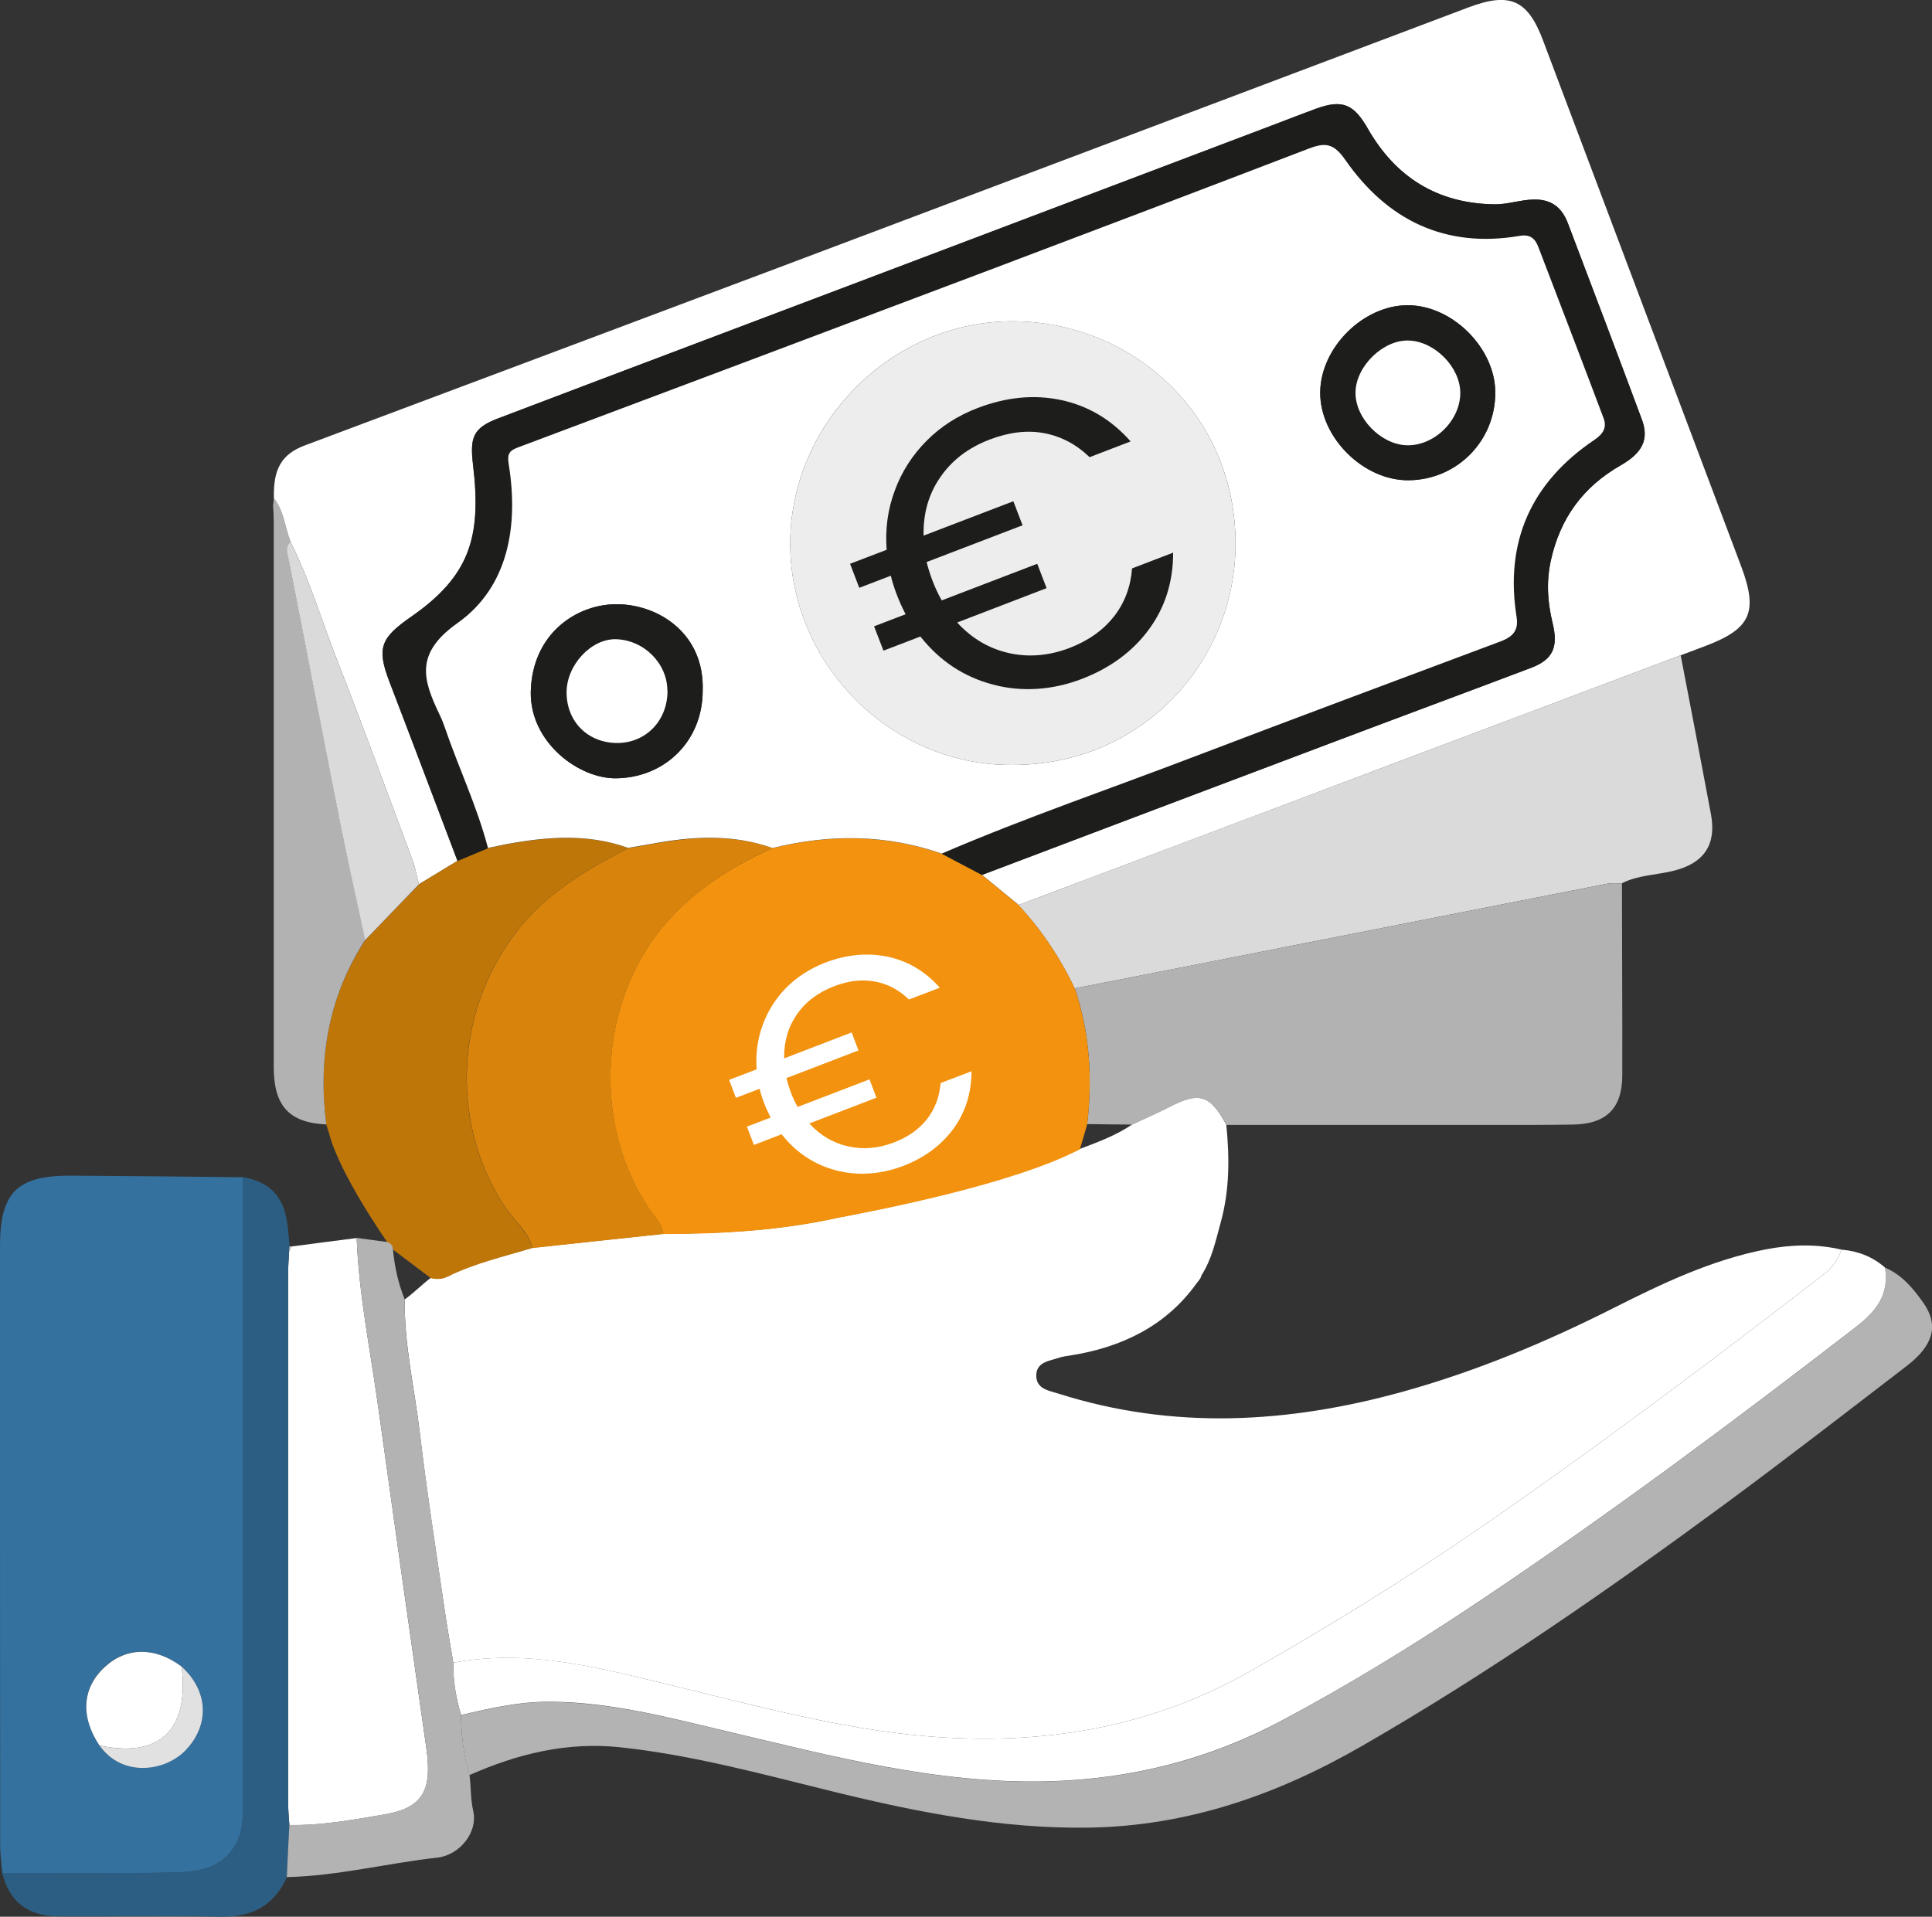
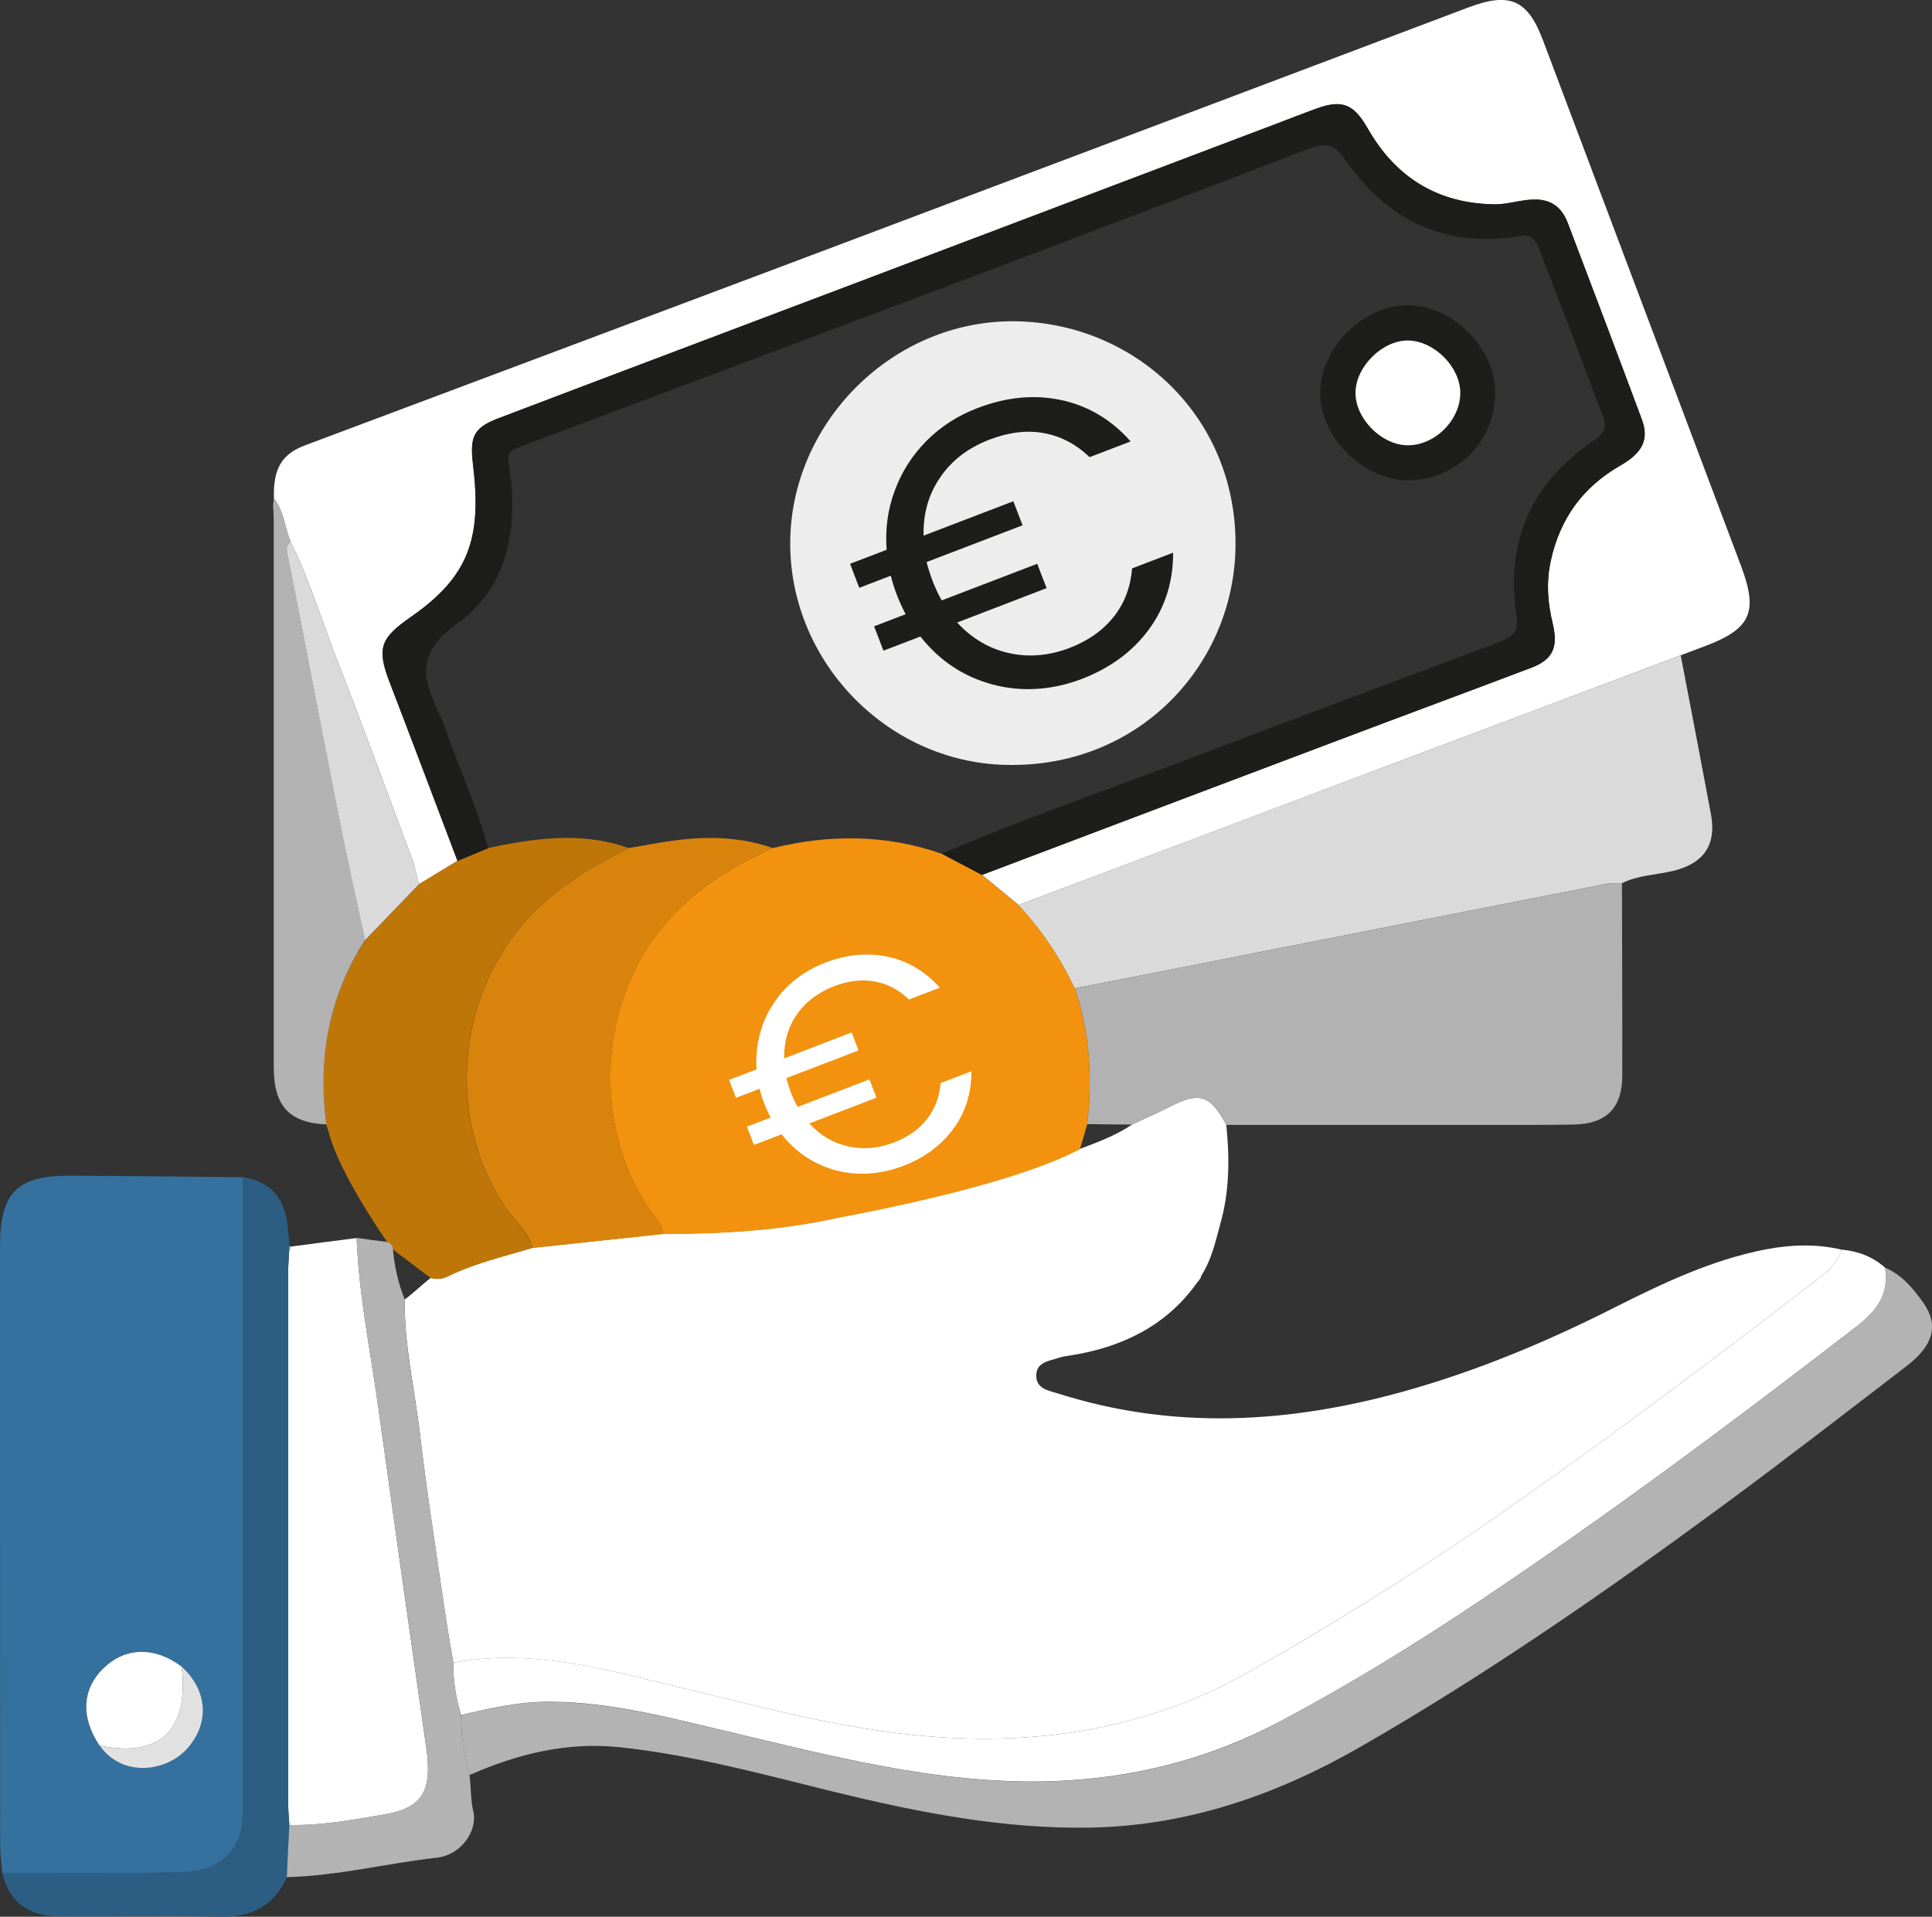
<svg xmlns="http://www.w3.org/2000/svg" id="Ebene_2" viewBox="0 0 121.39 120.45">
  <rect x="0" y="0" width="121.39" height="120.45" fill="#333333" stroke="none" />
  <defs>
    <style>
      .cls-1 {
        fill: #34719e;
      }

      .cls-2 {
        fill: #dadada;
      }

      .cls-3 {
        fill: #1d1d1b;
      }

      .cls-4 {
        fill: #bf7609;
      }

      .cls-5 {
        fill: #fff;
      }

      .cls-6 {
        fill: #b3b3b3;
      }

      .cls-7 {
        fill: #2c5e83;
      }

      .cls-8 {
        fill: #f2920e;
      }

      .cls-9 {
        fill: #d8840c;
      }

      .cls-10 {
        fill: #ededed;
      }

      .cls-11 {
        fill: #b2b2b2;
      }

      .cls-12 {
        fill: #e2e1e2;
      }
    </style>
  </defs>
  <g id="Ebene_1-2" data-name="Ebene_1">
    <g>
      <g>
        <path class="cls-5" d="M75.48,80.19c-.06.2-.2.32-.3.46-1.92,2.68-4.7,4.02-7.93,4.53-.23.04-.46.06-.67.13-.63.22-1.49.26-1.47,1.17.02.81.8.91,1.4,1.1,7.22,2.29,14.42,1.87,21.62-.12,4.61-1.28,8.99-3.11,13.25-5.26,3.07-1.55,6.17-3.03,9.58-3.69,1.58-.3,3.17-.35,4.75.02-.23.61-.58,1.14-1.1,1.54-7.08,5.46-14.21,10.84-21.57,15.91-4.7,3.24-9.56,6.24-14.52,9.06-6.35,3.61-13.24,4.67-20.38,4.06-5.35-.46-10.56-1.89-15.78-3.15-4.56-1.1-9.11-2.36-13.88-1.46-.19-1.16-.4-2.33-.57-3.5-.53-3.64-1.1-7.28-1.53-10.93-.33-2.8-.99-5.56-.95-8.4.58-.42,1.1-.95,1.64-1.36.36.09.72.08,1.05-.09,1.7-.85,3.54-1.26,5.33-1.8,2.74-.29,5.48-.58,8.22-.88,3.71,0,7.4-.21,11.04-1.03.54-.09,1.13-.22,1.6-.32,4.76-.95,9.17-2.16,13.54-3.98,1.14-.43,2.28-.85,3.29-1.54.78-.37,1.57-.71,2.33-1.1,1.89-.97,2.56-.77,3.58,1.12.21,2.09.21,4.15-.37,6.21-.32,1.14-.52,2.21-1.21,3.29Z" />
        <path class="cls-5" d="M17.21,31.31c-.05-1.86.49-2.78,1.97-3.33,9.89-3.71,19.79-7.42,29.68-11.14C63.34,11.39,77.81,5.92,92.28.46c2.58-.97,3.71-.48,4.67,2.08,4.15,11.01,8.29,22.01,12.44,33.02,1.09,2.9.63,3.95-2.25,5.04-.51.19-1.03.39-1.54.58-5.85,2.2-11.69,4.41-17.54,6.61-8.02,3.03-16.04,6.06-24.06,9.08-.77-.63-1.54-1.26-2.3-1.89,7.26-2.75,14.53-5.5,21.79-8.24,4.23-1.6,8.47-3.17,12.7-4.77,1.37-.52,1.73-1.28,1.36-2.8-.31-1.3-.41-2.58-.12-3.92.58-2.67,2.02-4.64,4.38-6,1.42-.81,1.8-1.67,1.34-2.9-1.53-4.11-3.08-8.21-4.64-12.31-.37-.98-1.03-1.54-2.19-1.5-.83.03-1.62.32-2.44.3-3.56-.06-6.19-1.69-7.94-4.75-.88-1.54-1.59-1.87-3.25-1.26-.86.31-1.71.65-2.56.97-8.76,3.32-17.52,6.63-26.27,9.95-7.52,2.85-15.04,5.68-22.56,8.54-1.62.61-1.78,1.23-1.58,2.95.55,4.58-.26,6.99-3.88,9.51-1.89,1.32-2.2,1.93-1.38,4.08,1.44,3.75,2.85,7.51,4.28,11.27-.81.49-1.61.98-2.42,1.47-.13-.49-.21-.99-.38-1.46-1.55-4.15-3.07-8.32-4.69-12.45-1-2.54-1.77-5.17-3-7.62-.36-.91-.41-1.93-1.05-2.73Z" />
        <path class="cls-1" d="M.14,117.7c-.05-.59-.13-1.18-.13-1.77C0,103.39,0,90.85,0,78.32c0-3.37,1.06-4.45,4.42-4.44,3.61.02,7.22.06,10.83.1,0,13.19,0,26.38,0,39.58,0,.63.02,1.26-.23,1.89-.77,1.94-2.44,2.2-4.16,2.23-3.57.06-7.15.02-10.72.03ZM6.25,109.69c1.44,2.01,4.1,1.62,5.38.31,1.55-1.58,1.47-3.73-.23-5.28-1.67-1.24-3.47-1.23-4.83.03-1.42,1.31-1.53,3.11-.33,4.93Z" />
        <path class="cls-2" d="M64,56.87c8.02-3.03,16.04-6.06,24.06-9.08,5.85-2.21,11.69-4.41,17.54-6.61.64,3.33,1.28,6.65,1.9,9.98.36,1.91-.43,3.07-2.3,3.55-1.1.28-2.27.27-3.3.8-.32,0-.65-.03-.96.03-6.77,1.33-13.54,2.67-20.32,4-4.37.86-8.73,1.72-13.1,2.57-.91-1.92-2.08-3.67-3.53-5.23Z" />
        <path class="cls-11" d="M67.53,62.11c4.37-.86,8.73-1.71,13.1-2.57,6.77-1.33,13.54-2.67,20.32-4,.31-.06.64-.02.96-.03,0,4.02.03,8.03.02,12.05,0,2.1-1.01,3.08-3.11,3.11-.78.01-1.55.02-2.33.02-6.47,0-12.95,0-19.43,0-1.02-1.89-1.69-2.09-3.58-1.12-.77.39-1.55.74-2.33,1.1-.95,0-1.89-.02-2.84-.03.34-2.9.16-5.75-.78-8.54Z" />
        <path class="cls-6" d="M118.44,79.66c1.06.45,1.77,1.31,2.4,2.2,1,1.42.64,2.69-1.04,3.98-3.74,2.87-7.47,5.76-11.26,8.56-7.41,5.46-14.96,10.71-22.95,15.31-5.33,3.08-10.97,5.04-17.14,5.14-5.42.09-10.72-.95-15.97-2.23-4.48-1.1-8.93-2.33-13.53-2.82-3.3-.35-6.44.41-9.45,1.75-.38-1.22-.52-2.48-.53-3.76,1.86-.45,3.72-.86,5.66-.84,3.73.04,7.31.97,10.89,1.82,6.7,1.59,13.35,3.36,20.34,3.18,5.22-.14,10.12-1.37,14.7-3.83,4.31-2.31,8.48-4.87,12.54-7.59,8.04-5.39,15.79-11.18,23.46-17.09,1.33-1.02,2.15-2.07,1.88-3.77Z" />
        <path class="cls-5" d="M118.44,79.66c.27,1.71-.55,2.75-1.88,3.77-7.66,5.91-15.42,11.7-23.46,17.09-4.06,2.72-8.23,5.29-12.54,7.59-4.58,2.45-9.47,3.69-14.7,3.83-6.99.18-13.64-1.59-20.34-3.18-3.59-.85-7.16-1.79-10.89-1.82-1.94-.02-3.8.39-5.66.84-.32-1.07-.51-2.17-.49-3.29,4.77-.91,9.32.36,13.88,1.46,5.22,1.26,10.42,2.69,15.78,3.15,7.14.61,14.03-.45,20.38-4.06,4.97-2.82,9.82-5.82,14.52-9.06,7.36-5.07,14.49-10.45,21.57-15.91.52-.4.87-.93,1.1-1.54,1.03.09,1.95.44,2.73,1.13Z" />
        <path class="cls-5" d="M18.33,78.33c1.36-.18,2.72-.36,4.08-.53.14,3.59.87,7.11,1.36,10.66.99,7.14,2,14.28,3.02,21.42.38,2.66-.24,3.74-2.66,4.15-1.96.33-3.94.7-5.95.66-.03-.5-.08-1-.08-1.5,0-11.03,0-22.06,0-33.09,0-.5.05-1,.07-1.5.05-.09.11-.17.16-.26Z" />
        <path class="cls-4" d="M26.32,55.57c.81-.49,1.61-.98,2.42-1.47.64-.27,1.28-.54,1.92-.8.35-.07.7-.16,1.06-.22,2.6-.49,5.2-.71,7.77.21-2.51,1.3-4.91,2.66-6.78,4.93-4.06,4.93-4.55,12.13-1.07,17.51.59.91,1.5,1.61,1.81,2.7-1.8.54-3.64.96-5.33,1.8-.33.16-.69.18-1.05.09-.79-.6-1.58-1.19-2.37-1.79v.05c.01-.27-.15-.39-.36-.51,0,0-2.98-4.24-3.65-6.8-.06-.2-.13-.4-.19-.6-.53-4.15.14-8.04,2.45-11.59,1.12-1.17,2.25-2.33,3.37-3.5Z" />
        <path class="cls-7" d="M18.17,78.59c-.03.5-.07,1-.07,1.5,0,11.03,0,22.06,0,33.09,0,.5.05,1,.08,1.5-.05,1.1-.1,2.19-.16,3.29-.8,1.81-2.21,2.51-4.16,2.48-3.39-.07-6.78,0-10.17-.02-1.95-.01-3.12-.94-3.55-2.73,3.57,0,7.15.03,10.72-.03,1.72-.03,3.4-.29,4.16-2.23.25-.63.23-1.25.23-1.89,0-13.19,0-26.38,0-39.58,1.65.28,2.55,1.18,2.79,2.85.07.5.11,1,.16,1.5,0,.09-.02.18-.03.27Z" />
        <path class="cls-11" d="M20.5,70.66c-2.32-.1-3.3-1.16-3.3-3.59,0-11.44,0-22.89,0-34.33,0-.32-.02-.64-.04-.96.02-.16.03-.32.05-.48.63.8.69,1.83,1.05,2.73-.38.35-.19.73-.11,1.14,1.07,5.44,2.11,10.89,3.19,16.33.5,2.53,1.07,5.04,1.61,7.56-2.3,3.55-2.98,7.44-2.45,11.59Z" />
        <path class="cls-6" d="M18.02,117.97c.05-1.1.1-2.19.16-3.29,2.01.04,3.99-.32,5.95-.66,2.42-.41,3.03-1.49,2.66-4.15-1.01-7.14-2.03-14.27-3.02-21.42-.49-3.55-1.23-7.06-1.36-10.66.64.09,1.29.18,1.93.26,0,0,.04.02.04.02.19.11.26.16.31.38,0,0,0,.06,0,.06.1,1.08.33,2.14.74,3.15-.05,2.84.61,5.6.95,8.4.44,3.65,1.01,7.29,1.53,10.93.17,1.17.38,2.33.57,3.5-.01,1.12.17,2.22.49,3.29.01,1.28.16,2.53.53,3.76.1.76.06,1.53.24,2.3.28,1.26-.81,2.74-2.29,2.9-3.15.35-6.24,1.15-9.43,1.22Z" />
        <path class="cls-12" d="M18.17,78.59c0-.09.02-.18.03-.27,0,0,.13.01.13.01-.05.09-.11.17-.16.26Z" />
        <path class="cls-8" d="M67.53,62.11c.94,2.78,1.12,5.64.78,8.54-.15.52-.3,1.05-.46,1.57-4.28,2.25-13.13,3.92-15.14,4.3-3.64.81-7.33,1.03-11.04,1.03-.08-.68-.58-1.12-.93-1.65-3.23-4.84-3.17-11.7.07-16.54,1.93-2.88,4.66-4.68,7.73-6.06,3.57-.88,7.12-.87,10.63.35.84.44,1.68.89,2.52,1.33.77.63,1.54,1.26,2.3,1.89,1.44,1.56,2.62,3.31,3.53,5.23Z" />
        <path class="cls-9" d="M48.55,53.3c-3.08,1.38-5.8,3.18-7.73,6.06-3.24,4.84-3.3,11.7-.07,16.54.35.52.84.97.93,1.65-2.74.29-5.48.58-8.22.88-.3-1.1-1.22-1.79-1.81-2.7-3.48-5.38-2.99-12.58,1.07-17.51,1.87-2.27,4.27-3.63,6.78-4.93.49-.08.97-.16,1.46-.25,2.56-.47,5.1-.63,7.61.26Z" />
        <path class="cls-3" d="M61.7,54.98c-.84-.44-1.68-.89-2.52-1.33,5.25-2.26,10.66-4.1,15.99-6.14,6.36-2.43,12.74-4.8,19.11-7.19.72-.27,1.16-.65,1.02-1.52-.76-4.77.92-8.49,4.9-11.16.56-.38.77-.78.56-1.36-1.35-3.59-2.72-7.17-4.1-10.76-.2-.51-.5-.8-1.15-.69-4.7.81-8.35-.99-10.98-4.78-.76-1.09-1.32-1.07-2.32-.69-6.65,2.55-13.32,5.08-19.98,7.6-9.87,3.73-19.75,7.44-29.63,11.15-.53.2-.74.34-.63,1.05.63,3.87,0,7.73-3.22,10.01-2.71,1.92-2.16,3.58-1.11,5.77.12.25.22.5.31.76.87,2.55,2.03,4.98,2.72,7.6-.64.27-1.28.54-1.92.8-1.42-3.76-2.84-7.52-4.28-11.27-.83-2.15-.52-2.76,1.38-4.08,3.62-2.53,4.43-4.94,3.88-9.51-.21-1.72-.04-2.34,1.58-2.95,7.51-2.86,15.04-5.69,22.56-8.54,8.76-3.31,17.52-6.63,26.27-9.95.85-.32,1.71-.66,2.56-.97,1.66-.6,2.37-.28,3.25,1.26,1.75,3.06,4.38,4.7,7.94,4.75.82.01,1.61-.28,2.44-.3,1.17-.04,1.82.52,2.19,1.5,1.56,4.1,3.11,8.2,4.64,12.31.46,1.23.08,2.09-1.34,2.9-2.36,1.35-3.8,3.33-4.38,6-.29,1.34-.2,2.62.12,3.92.36,1.51.01,2.28-1.36,2.8-4.23,1.6-8.47,3.17-12.7,4.77-7.27,2.74-14.53,5.49-21.79,8.24Z" />
        <path class="cls-2" d="M22.94,59.07c-.54-2.52-1.11-5.03-1.61-7.56-1.08-5.44-2.12-10.89-3.19-16.33-.08-.41-.27-.79.11-1.14,1.23,2.45,2,5.08,3,7.62,1.62,4.13,3.14,8.29,4.69,12.45.17.47.26.97.38,1.46-1.12,1.17-2.25,2.33-3.37,3.5Z" />
        <path class="cls-5" d="M6.25,109.69c-1.21-1.82-1.09-3.62.33-4.93,1.36-1.26,3.16-1.28,4.83-.03.5,3.97-1.38,5.77-5.16,4.96Z" />
        <path class="cls-12" d="M6.25,109.69c3.78.81,5.66-1,5.16-4.96,1.7,1.55,1.77,3.69.23,5.28-1.28,1.31-3.94,1.7-5.38-.31Z" />
-         <path class="cls-5" d="M30.66,53.29c-.68-2.61-1.85-5.05-2.72-7.6-.09-.26-.19-.52-.31-.76-1.05-2.19-1.6-3.85,1.11-5.77,3.22-2.28,3.85-6.14,3.22-10.01-.11-.7.1-.85.63-1.05,9.88-3.71,19.76-7.42,29.63-11.15,6.67-2.52,13.33-5.05,19.98-7.6,1-.38,1.56-.41,2.32.69,2.63,3.79,6.28,5.59,10.98,4.78.65-.11.95.18,1.15.69,1.37,3.58,2.75,7.17,4.1,10.76.22.57,0,.98-.56,1.36-3.98,2.68-5.66,6.4-4.9,11.16.14.87-.3,1.25-1.02,1.52-6.37,2.39-12.75,4.76-19.11,7.19-5.33,2.04-10.74,3.88-15.99,6.14-3.51-1.22-7.05-1.23-10.63-.35-2.51-.89-5.05-.74-7.61-.26-.48.09-.97.16-1.46.25-2.57-.92-5.16-.7-7.77-.21-.35.07-.71.15-1.06.22ZM63.49,48.07c8.2.07,14.14-6.42,14.14-13.91,0-8.1-6.44-13.9-13.89-13.97-7.69-.07-14.09,6.4-14.09,13.96,0,7.58,6.3,13.92,13.84,13.92ZM44.15,43.41c.13-3.54-2.7-5.4-5.33-5.44-2.54-.04-5.38,1.81-5.47,5.49-.07,3.19,3.02,5.49,5.38,5.45,3.08-.05,5.42-2.37,5.42-5.5ZM88.51,30.18c3.05-.03,5.47-2.49,5.44-5.54-.02-2.79-2.71-5.45-5.5-5.46-2.79,0-5.46,2.66-5.5,5.46-.03,2.83,2.71,5.57,5.56,5.54Z" />
        <path class="cls-10" d="M63.49,48.07c-7.54,0-13.84-6.34-13.84-13.92,0-7.55,6.4-14.03,14.09-13.96,7.45.07,13.88,5.86,13.89,13.97,0,7.49-5.93,13.97-14.14,13.91Z" />
-         <path class="cls-3" d="M44.15,43.41c0,3.13-2.34,5.45-5.42,5.5-2.36.04-5.45-2.27-5.38-5.45.09-3.68,2.93-5.53,5.47-5.49,2.63.04,5.46,1.9,5.33,5.44ZM41.94,43.43c.01-1.71-1.45-3.19-3.21-3.25-1.57-.06-3.12,1.61-3.12,3.34,0,1.85,1.34,3.19,3.19,3.18,1.8,0,3.14-1.4,3.15-3.26Z" />
        <path class="cls-3" d="M88.51,30.18c-2.85.03-5.59-2.7-5.56-5.54.03-2.81,2.71-5.46,5.5-5.46,2.79,0,5.48,2.67,5.5,5.46.02,3.05-2.39,5.51-5.44,5.54ZM91.75,24.7c0-1.62-1.63-3.26-3.26-3.3-1.59-.03-3.28,1.62-3.32,3.24-.03,1.62,1.59,3.3,3.22,3.34,1.72.04,3.35-1.56,3.36-3.28Z" />
-         <path class="cls-5" d="M41.94,43.43c-.01,1.86-1.35,3.25-3.15,3.26-1.84,0-3.19-1.33-3.19-3.18,0-1.73,1.56-3.39,3.12-3.34,1.76.06,3.22,1.54,3.21,3.25Z" />
        <path class="cls-5" d="M91.75,24.7c0,1.73-1.64,3.33-3.36,3.28-1.63-.04-3.26-1.72-3.22-3.34.03-1.62,1.72-3.28,3.32-3.24,1.64.03,3.27,1.68,3.26,3.3Z" />
      </g>
      <path class="cls-3" d="M70,38.73c.67-.86,1.04-1.86,1.13-3.01l2.58-.99c0,1.83-.5,3.43-1.52,4.82-1.02,1.39-2.43,2.43-4.23,3.12s-3.74.84-5.57.35c-1.83-.48-3.35-1.49-4.56-3.02l-2.32.89-.59-1.53,1.98-.76c-.2-.39-.39-.8-.55-1.22s-.28-.8-.38-1.2l-1.98.76-.58-1.51,2.3-.88c-.1-1.3.07-2.54.51-3.72.43-1.18,1.1-2.22,1.99-3.12.89-.9,1.96-1.59,3.22-2.07,1.8-.69,3.55-.86,5.24-.5,1.69.36,3.15,1.22,4.37,2.6l-2.58.99c-.84-.81-1.79-1.31-2.86-1.51-1.06-.2-2.2-.06-3.41.4-1.34.51-2.38,1.3-3.11,2.37-.74,1.07-1.08,2.29-1.05,3.67l5.64-2.16.58,1.51-6.03,2.31c.1.4.23.8.38,1.2.18.46.37.86.57,1.21l6-2.3.59,1.53-5.62,2.16c.92,1,2,1.64,3.25,1.92s2.52.17,3.81-.32c1.19-.46,2.12-1.12,2.79-1.98Z" />
      <path class="cls-5" d="M58.25,70.32c.5-.65.78-1.4.85-2.26l1.94-.74c0,1.37-.38,2.58-1.14,3.62-.77,1.04-1.83,1.83-3.18,2.34s-2.81.63-4.18.27c-1.38-.36-2.52-1.12-3.43-2.27l-1.74.67-.44-1.15,1.49-.57c-.15-.3-.29-.6-.41-.91s-.21-.6-.28-.9l-1.49.57-.43-1.13,1.73-.66c-.07-.98.06-1.91.38-2.79.33-.89.82-1.67,1.49-2.35.67-.67,1.48-1.19,2.42-1.56,1.35-.52,2.66-.64,3.94-.38,1.27.27,2.37.92,3.28,1.95l-1.94.74c-.63-.61-1.35-.99-2.15-1.13-.8-.15-1.65-.05-2.56.3-1.01.39-1.79.98-2.34,1.78-.55.8-.81,1.72-.79,2.75l4.24-1.63.43,1.13-4.53,1.74c.08.3.17.6.28.9.13.35.28.65.43.91l4.51-1.73.44,1.15-4.22,1.62c.69.75,1.5,1.23,2.44,1.44s1.89.13,2.86-.24c.9-.34,1.6-.84,2.1-1.48Z" />
    </g>
  </g>
</svg>